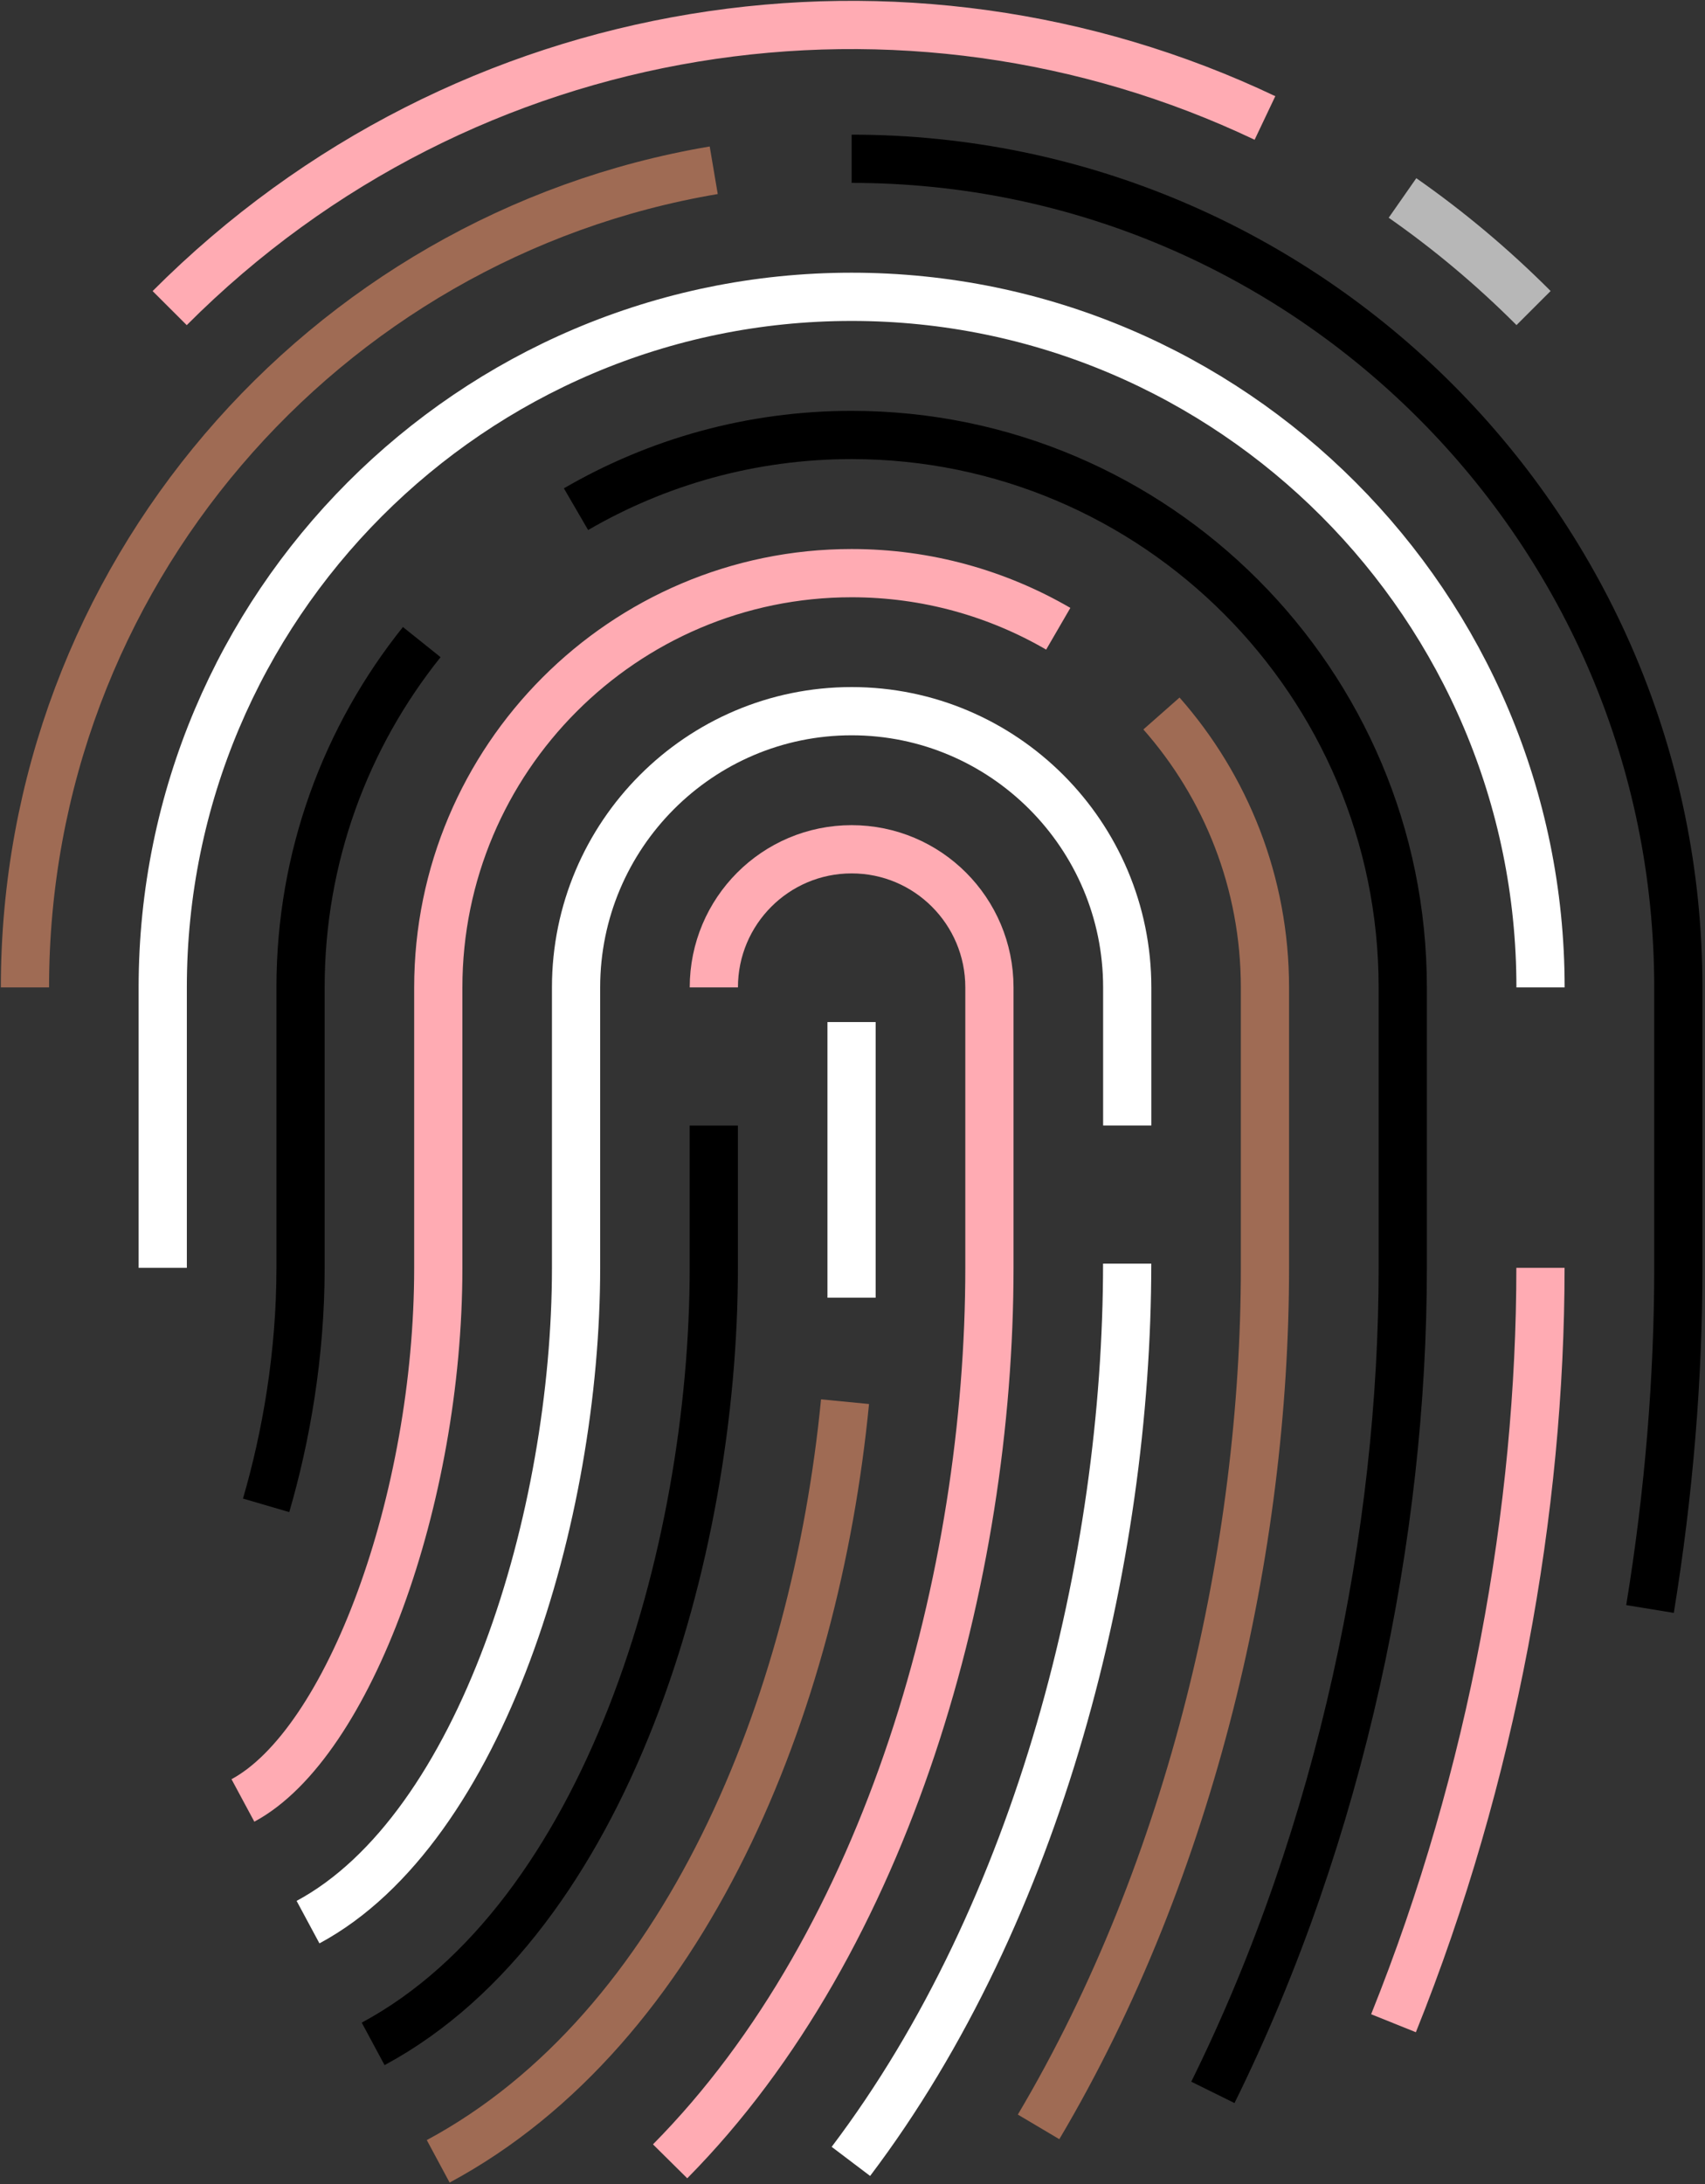
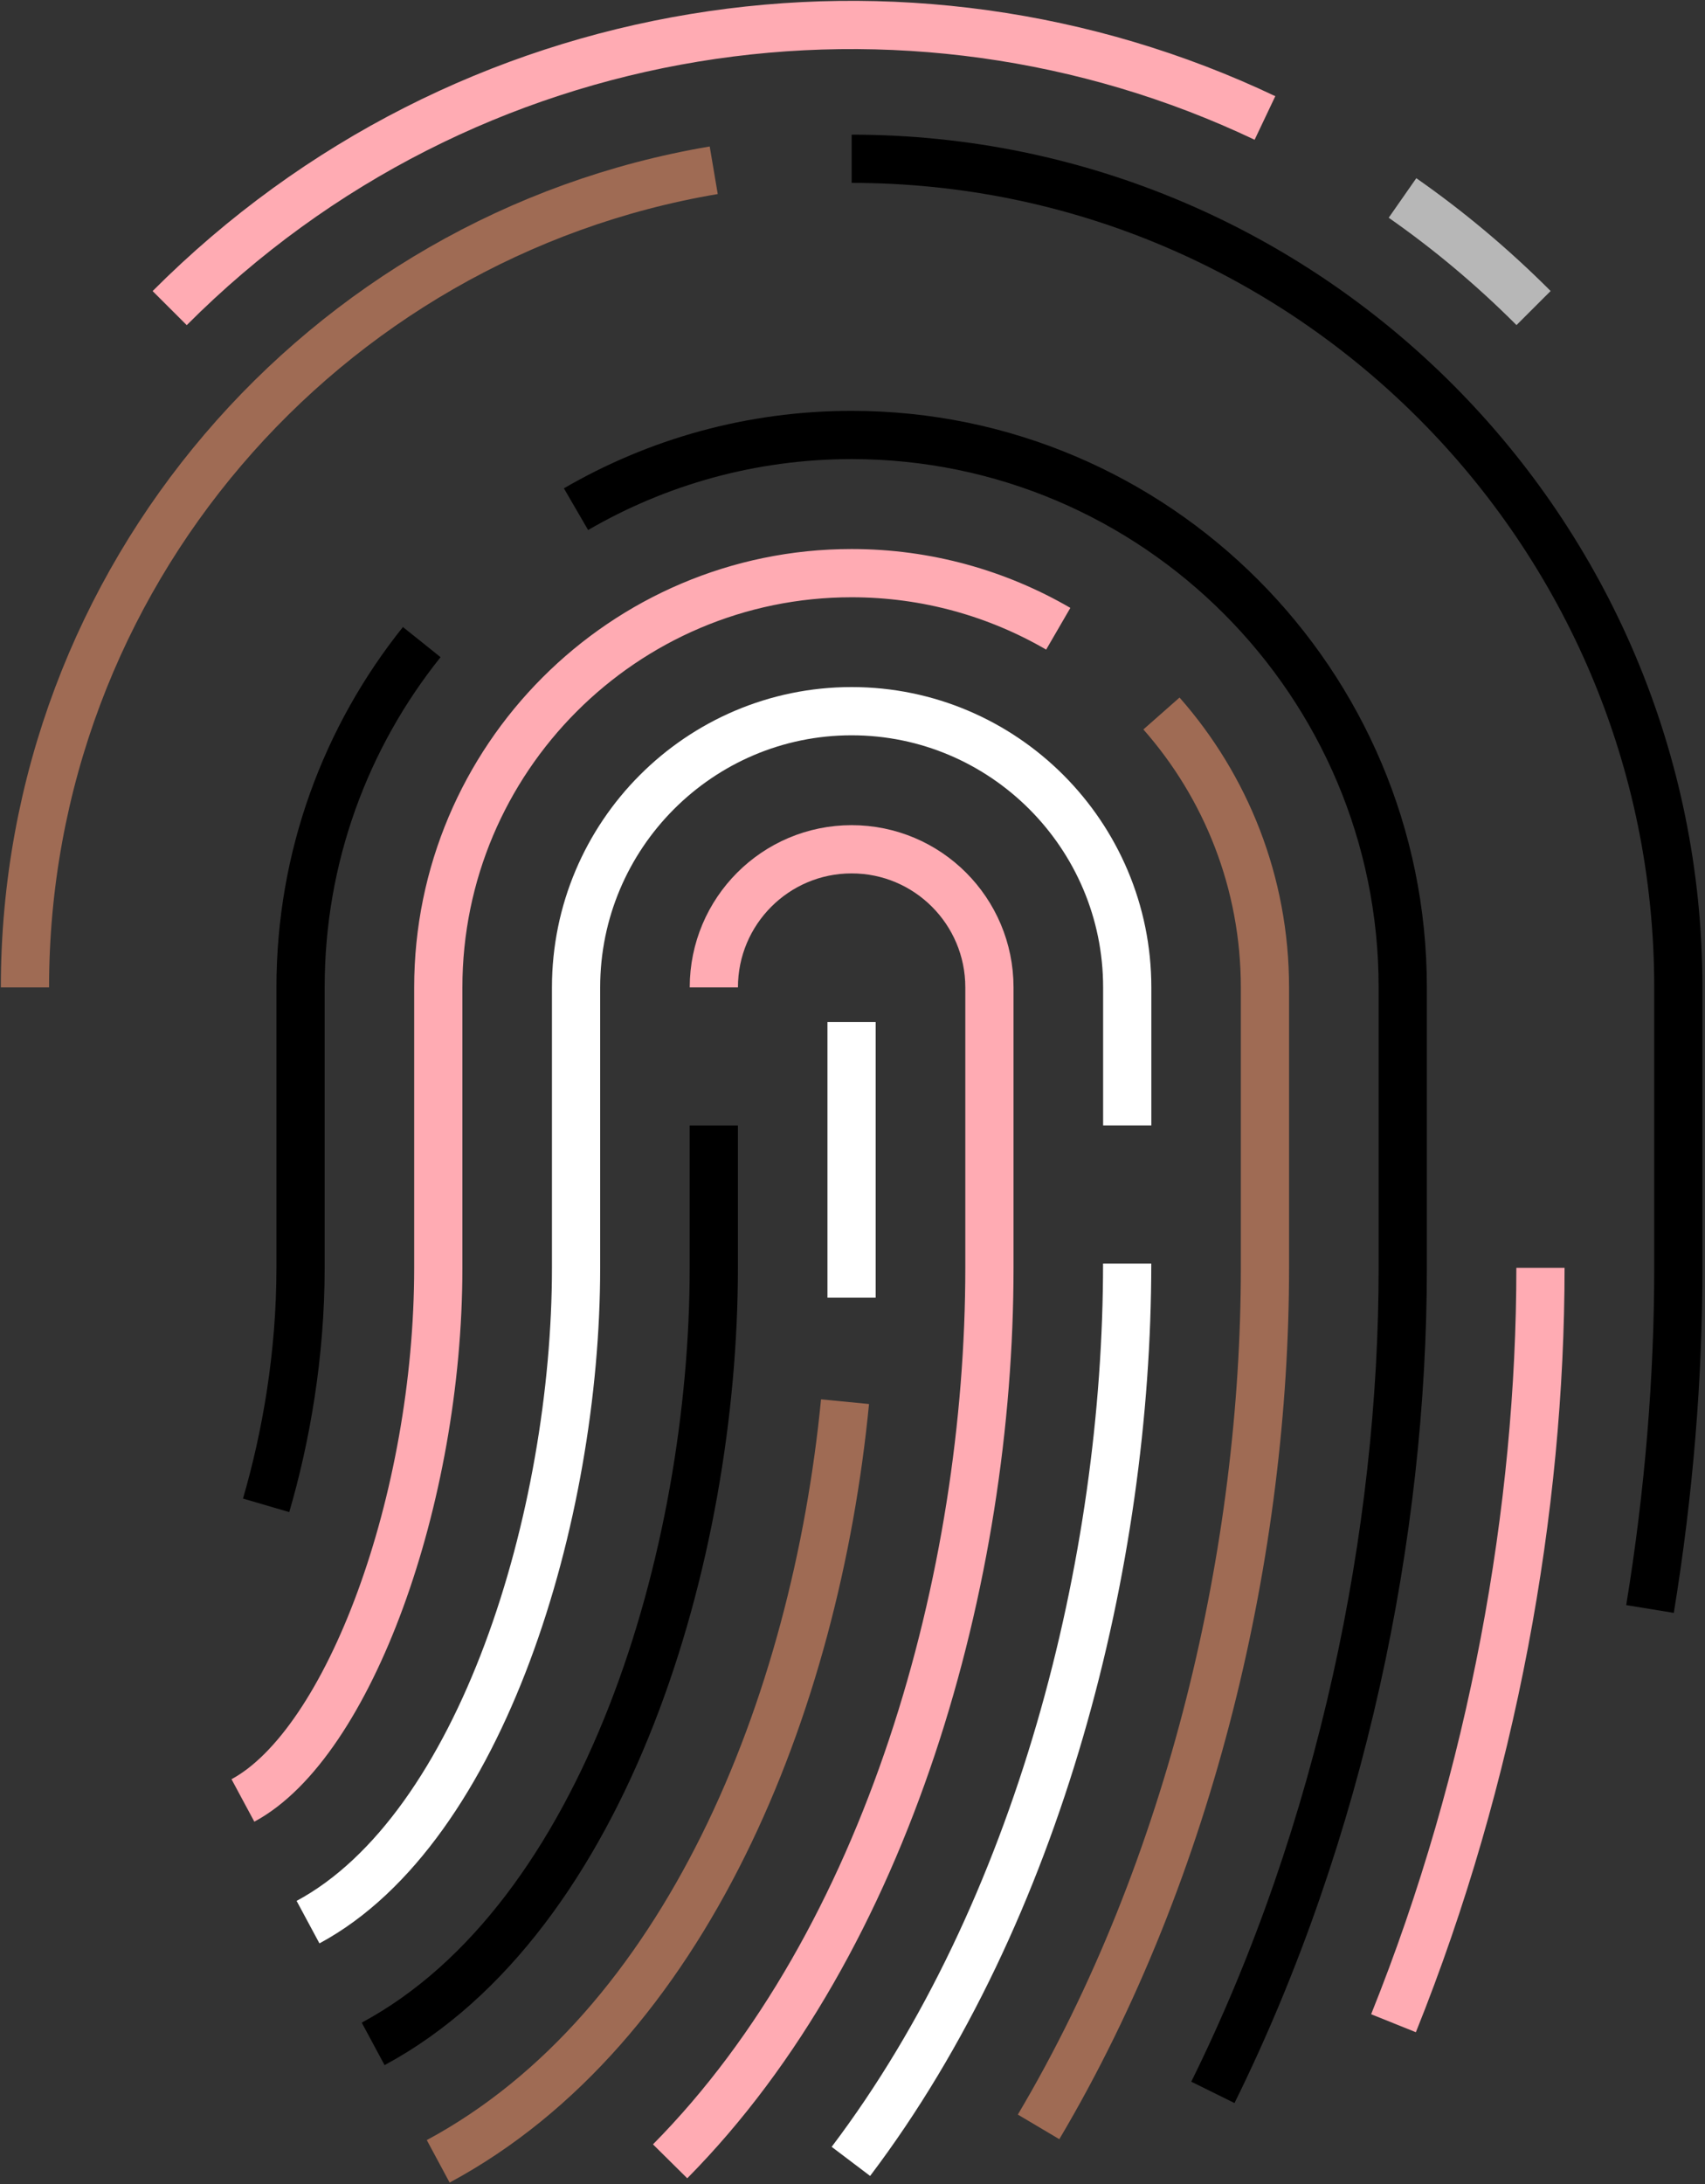
<svg xmlns="http://www.w3.org/2000/svg" width="410" height="525" viewBox="0 0 410 525" fill="none">
  <rect x="0" y="0" width="410" height="525" fill="#333333" stroke="none" />
  <path d="M204.793 38.166C314.412 38.166 403.586 127.521 403.586 237.351V304.761C403.586 331.146 401.351 358.761 396.776 386.751" stroke="black" stroke-width="11.595" stroke-linejoin="round" />
  <path d="M6 237.336C6 138.831 77.744 56.781 171.629 40.926" stroke="#9F6B54" stroke-width="11.595" stroke-linejoin="round" />
  <path d="M370.433 304.746C370.433 362.571 359.049 426.756 335.094 486.321" stroke="#FFABB3" stroke-width="11.595" stroke-linejoin="round" />
-   <path d="M39.133 304.746V237.336C39.133 145.806 113.457 71.346 204.792 71.346C296.126 71.346 370.45 145.806 370.45 237.336" stroke="white" stroke-width="11.595" stroke-linejoin="round" />
  <path d="M138.512 122.391C158.027 111.051 180.661 104.556 204.796 104.556C277.876 104.556 337.32 164.121 337.32 237.351V304.761C337.32 368.361 322.695 440.121 291.661 502.941" stroke="black" stroke-width="11.595" stroke-linejoin="round" />
  <path d="M63.992 361.835C68.777 345.47 72.272 325.64 72.272 304.745V237.335C72.272 205.955 83.192 177.095 101.417 154.34" stroke="black" stroke-width="11.595" stroke-linejoin="round" />
  <path d="M279.296 171.501C294.776 189.066 304.181 212.121 304.181 237.351V304.761C304.181 371.871 286.856 448.656 249.746 511.236" stroke="#9F6B54" stroke-width="11.595" stroke-linejoin="round" />
  <path d="M58.414 432.77C83.884 419.075 105.394 360.455 105.394 304.761V237.351C105.394 182.436 149.973 137.766 204.783 137.766C222.873 137.766 239.853 142.641 254.478 151.131" stroke="#FFABB3" stroke-width="11.595" stroke-linejoin="round" />
  <path d="M271.048 303.741C271.048 375.216 250.063 459.456 204.613 519.531" stroke="white" stroke-width="11.595" stroke-linejoin="round" />
  <path d="M74.07 462.021C115.935 439.506 138.525 364.191 138.525 304.746V237.336C138.525 200.721 168.24 170.946 204.794 170.946C241.349 170.946 271.064 200.736 271.064 237.336V270.531" stroke="white" stroke-width="11.595" stroke-linejoin="round" />
  <path d="M171.656 237.336C171.656 219.006 186.49 204.141 204.79 204.141C223.09 204.141 237.925 219.006 237.925 237.336V304.746C237.925 378.756 213.85 466.25 161.141 519.515" stroke="#FFABB3" stroke-width="11.595" stroke-linejoin="round" />
  <path d="M89.731 491.285C146.01 461.015 171.645 373.371 171.645 304.761V270.546" stroke="black" stroke-width="11.595" stroke-linejoin="round" />
  <path d="M203.204 336.921C196.109 409.85 164.91 487.505 105.375 519.515" stroke="#9F6B54" stroke-width="11.595" stroke-linejoin="round" />
  <path d="M304.184 28.356C218.084 -12.549 112.035 2.676 40.801 74.061" stroke="#FFABB3" stroke-width="11.595" stroke-linejoin="round" />
  <path d="M368.773 74.045C358.888 64.145 348.343 55.325 337.258 47.585" stroke="#B7B7B7" stroke-width="11.595" stroke-linejoin="round" />
  <path d="M204.777 245.676V311.931" stroke="white" stroke-width="11.595" stroke-linejoin="round" />
</svg>